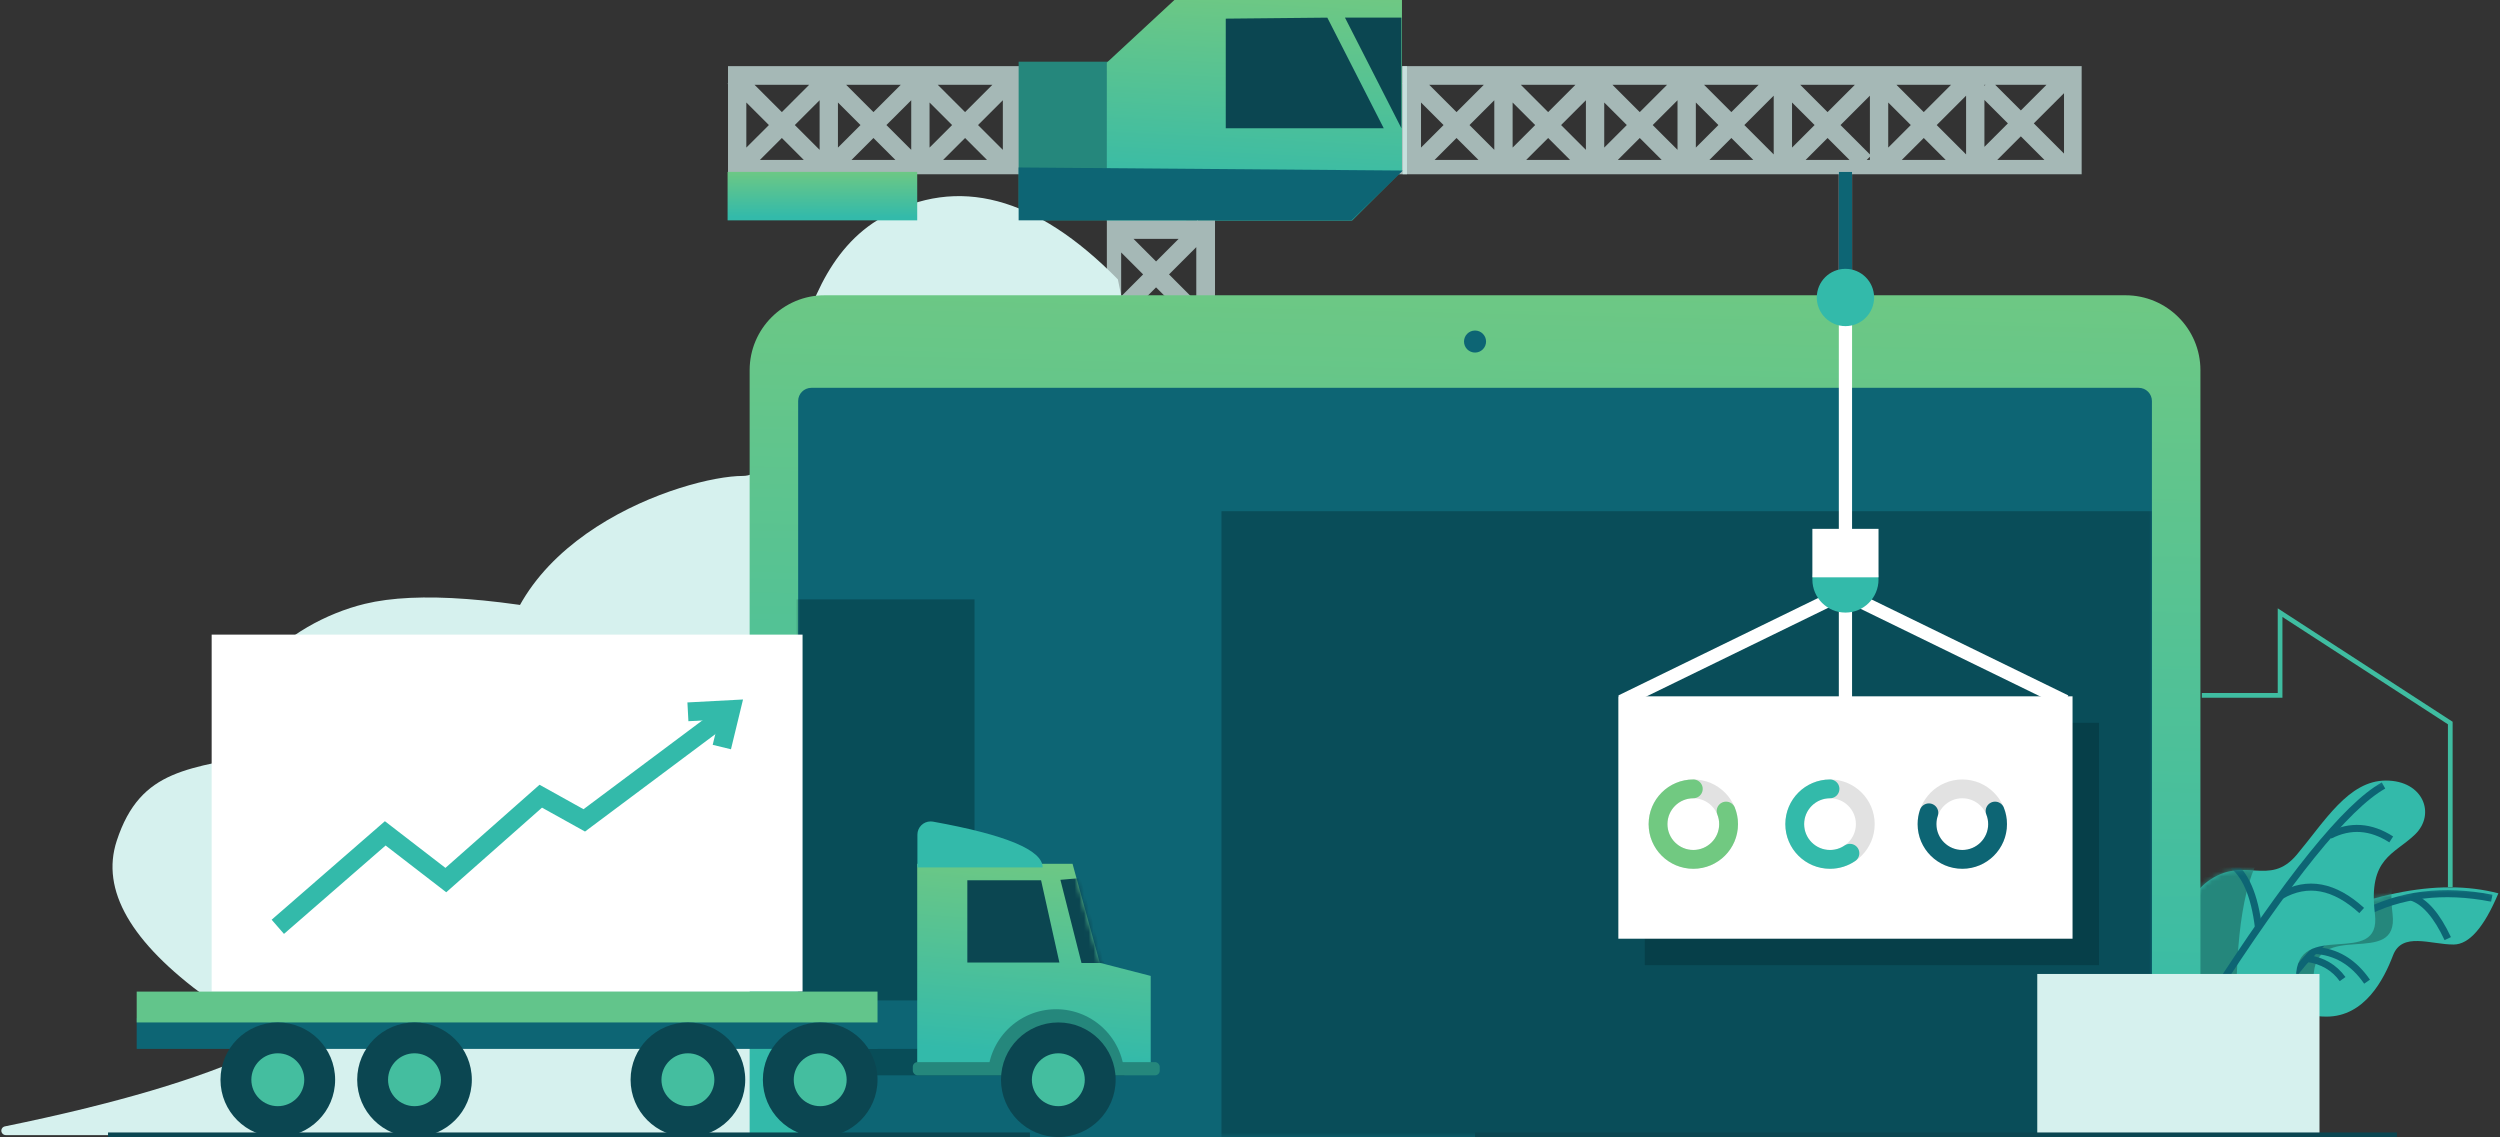
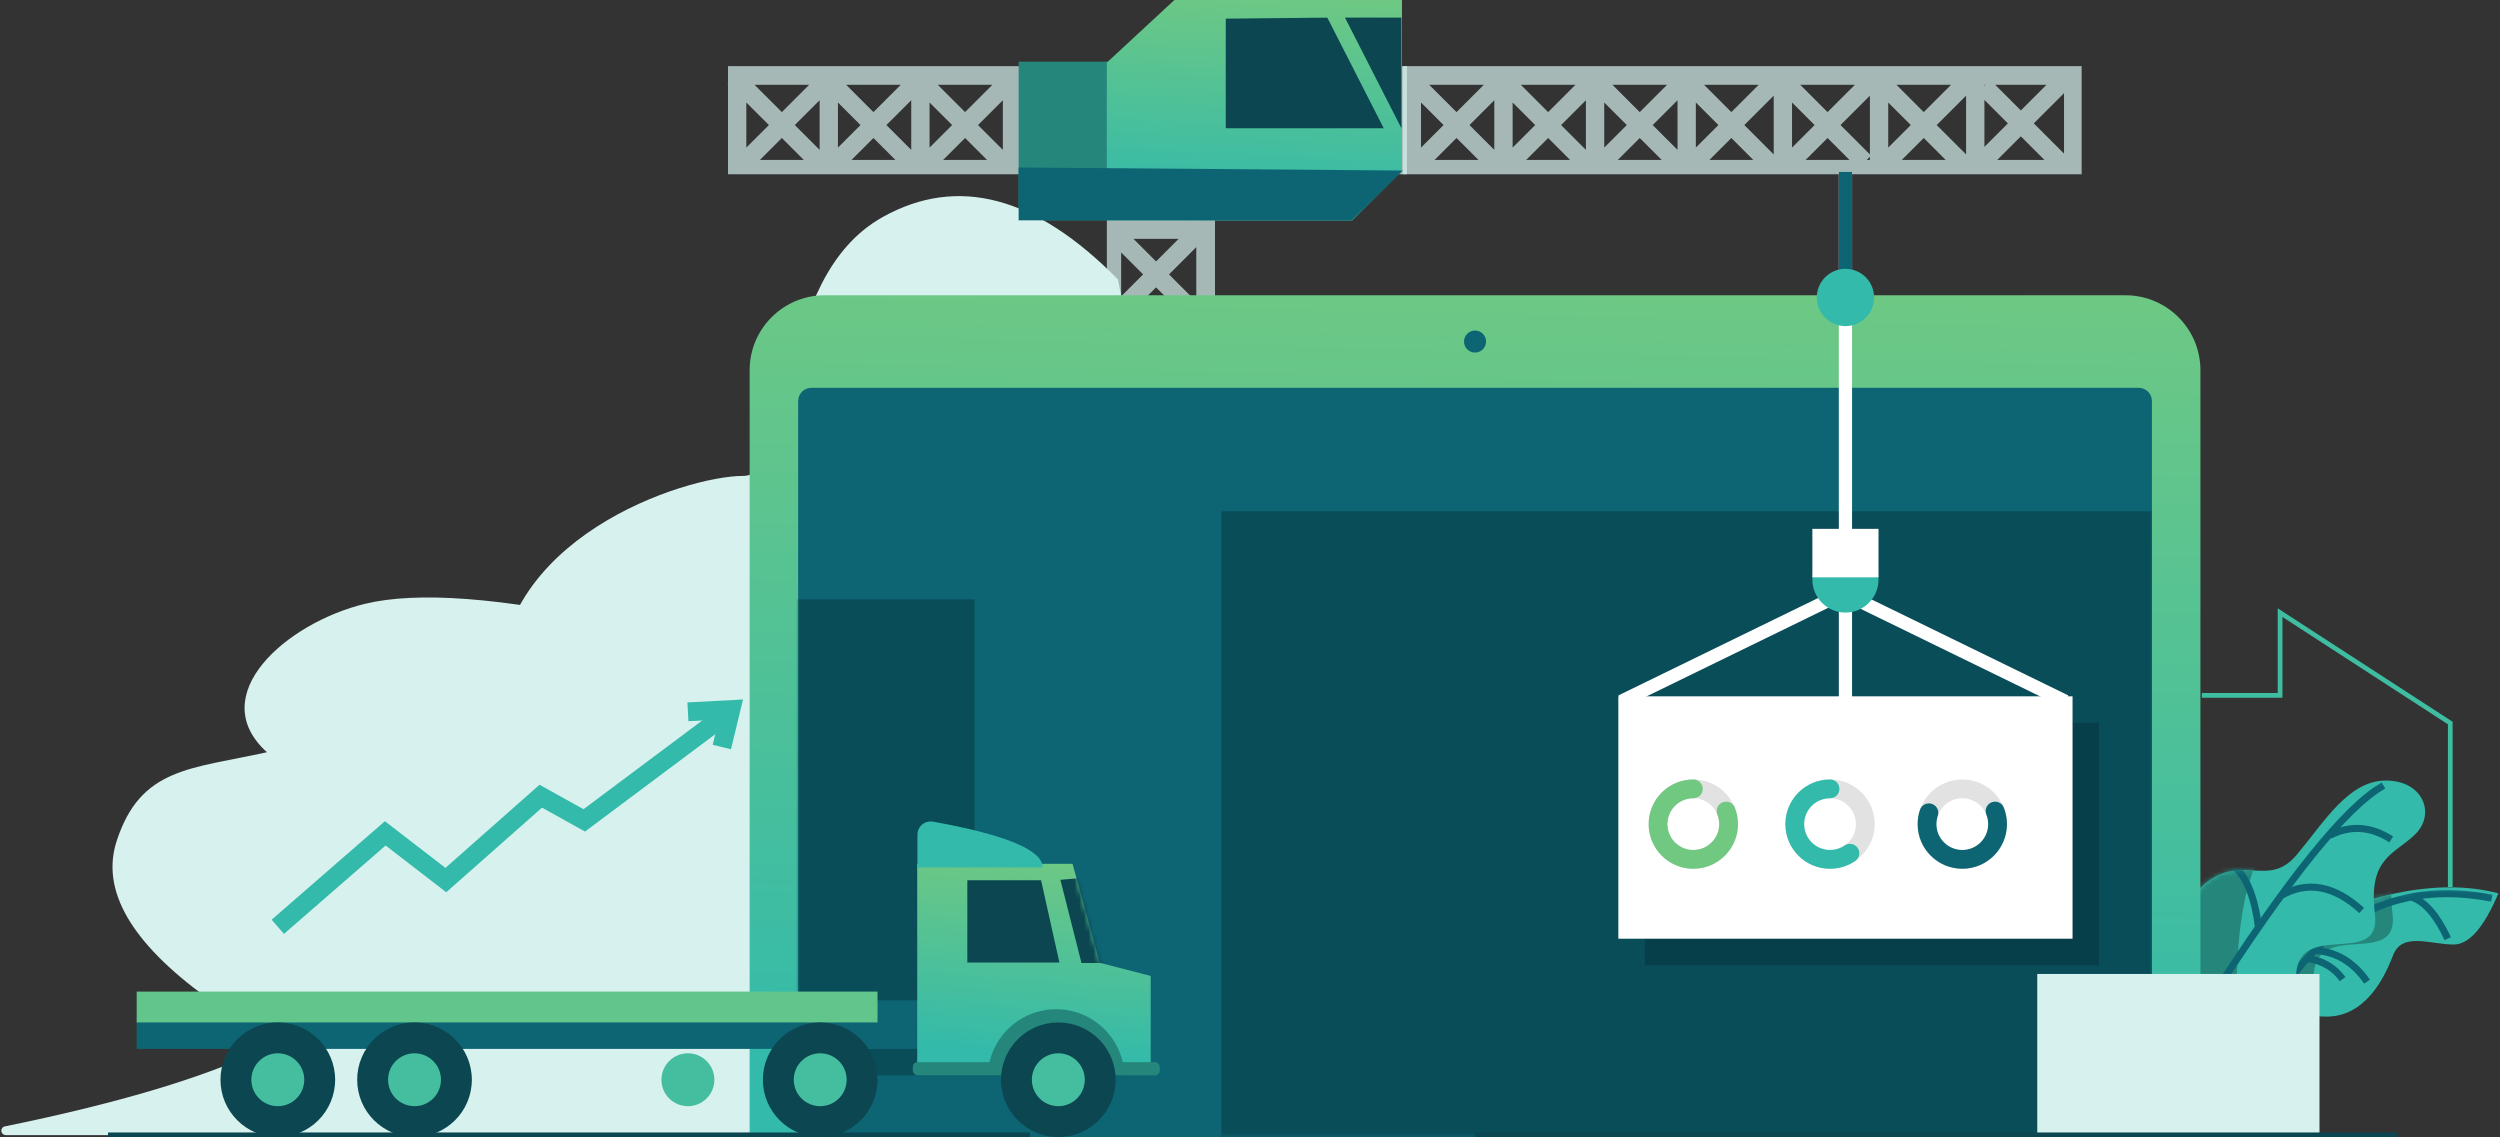
<svg xmlns="http://www.w3.org/2000/svg" xmlns:xlink="http://www.w3.org/1999/xlink" width="532px" height="242px" viewBox="0 0 532 242">
  <rect x="0" y="0" width="532" height="242" fill="#333333" stroke="none" />
  <title>development-illustration@3x</title>
  <desc>Created with Sketch.</desc>
  <defs>
    <path d="M49.102,11.806 C29.625,1.606 13.392,-1.794 0.403,1.606 C3.464,8.87 6.639,12.501 9.931,12.501 C14.868,12.501 20.904,9.744 22.829,14.816 C24.753,19.889 28.833,27.844 36.987,27.844 C42.423,27.844 47.947,25.363 53.559,20.403 L49.102,11.806 Z" id="path-1" />
-     <path d="M49.102,11.806 C29.625,1.606 13.392,-1.794 0.403,1.606 C3.464,8.87 6.639,12.501 9.931,12.501 C14.868,12.501 20.904,9.744 22.829,14.816 C24.753,19.889 28.833,27.844 36.987,27.844 C42.423,27.844 47.947,25.363 53.559,20.403 L49.102,11.806 Z" id="path-3" />
+     <path d="M49.102,11.806 C29.625,1.606 13.392,-1.794 0.403,1.606 C3.464,8.87 6.639,12.501 9.931,12.501 C14.868,12.501 20.904,9.744 22.829,14.816 C24.753,19.889 28.833,27.844 36.987,27.844 C42.423,27.844 47.947,25.363 53.559,20.403 L49.102,11.806 " id="path-3" />
    <path d="M49.102,11.806 C29.625,1.606 13.392,-1.794 0.403,1.606 C3.464,8.87 6.639,12.501 9.931,12.501 C14.868,12.501 20.904,9.744 22.829,14.816 C24.753,19.889 28.833,27.844 36.987,27.844 C42.423,27.844 47.947,25.363 53.559,20.403 L49.102,11.806 Z" id="path-5" />
    <path d="M49.102,11.806 C29.625,1.606 13.392,-1.794 0.403,1.606 C3.464,8.87 6.639,12.501 9.931,12.501 C14.868,12.501 20.904,9.744 22.829,14.816 C24.753,19.889 28.833,27.844 36.987,27.844 C42.423,27.844 47.947,25.363 53.559,20.403 L49.102,11.806 Z" id="path-7" />
    <path d="M49.102,11.806 C29.625,1.606 13.392,-1.794 0.403,1.606 C3.464,8.87 6.639,12.501 9.931,12.501 C14.868,12.501 20.904,9.744 22.829,14.816 C24.753,19.889 28.833,27.844 36.987,27.844 C42.423,27.844 47.947,25.363 53.559,20.403 L49.102,11.806 Z" id="path-9" />
    <path d="M54.433,49.577 C54.27,34.726 51.608,25.399 46.445,21.595 C38.701,15.889 33.402,22.962 27.465,15.889 C21.528,8.816 16.47,0.107 8.494,0.107 C0.518,0.107 -2.164,7.273 2.3,11.581 C6.765,15.889 12.294,16.544 10.837,28.473 C9.379,40.402 27.633,29.233 27.633,42.101 C27.633,50.679 36.566,53.171 54.433,49.577 Z" id="path-11" />
    <path d="M54.433,49.577 C54.27,34.726 51.608,25.399 46.445,21.595 C38.701,15.889 33.402,22.962 27.465,15.889 C21.528,8.816 16.47,0.107 8.494,0.107 C0.518,0.107 -2.164,7.273 2.3,11.581 C6.765,15.889 12.294,16.544 10.837,28.473 C9.379,40.402 27.633,29.233 27.633,42.101 C27.633,50.679 36.566,53.171 54.433,49.577 Z" id="path-13" />
    <path d="M54.433,49.577 C54.27,34.726 51.608,25.399 46.445,21.595 C38.701,15.889 33.402,22.962 27.465,15.889 C21.528,8.816 16.47,0.107 8.494,0.107 C0.518,0.107 -2.164,7.273 2.3,11.581 C6.765,15.889 12.294,16.544 10.837,28.473 C9.379,40.402 27.633,29.233 27.633,42.101 C27.633,50.679 36.566,53.171 54.433,49.577 Z" id="path-15" />
    <path d="M54.433,49.577 C54.27,34.726 51.608,25.399 46.445,21.595 C38.701,15.889 33.402,22.962 27.465,15.889 C21.528,8.816 16.47,0.107 8.494,0.107 C0.518,0.107 -2.164,7.273 2.3,11.581 C6.765,15.889 12.294,16.544 10.837,28.473 C9.379,40.402 27.633,29.233 27.633,42.101 C27.633,50.679 36.566,53.171 54.433,49.577 Z" id="path-17" />
    <path d="M54.433,49.577 C54.27,34.726 51.608,25.399 46.445,21.595 C38.701,15.889 33.402,22.962 27.465,15.889 C21.528,8.816 16.47,0.107 8.494,0.107 C0.518,0.107 -2.164,7.273 2.3,11.581 C6.765,15.889 12.294,16.544 10.837,28.473 C9.379,40.402 27.633,29.233 27.633,42.101 C27.633,50.679 36.566,53.171 54.433,49.577 Z" id="path-19" />
    <linearGradient x1="54.302%" y1="-28.175%" x2="46.166%" y2="92.933%" id="linearGradient-21">
      <stop stop-color="#7ECC79" offset="0%" />
      <stop stop-color="#33BAAA" offset="100%" />
    </linearGradient>
    <linearGradient x1="50.504%" y1="-28.175%" x2="49.551%" y2="92.933%" id="linearGradient-22">
      <stop stop-color="#7ECC79" offset="0%" />
      <stop stop-color="#33BAAA" offset="100%" />
    </linearGradient>
    <linearGradient x1="52.594%" y1="-28.175%" x2="47.688%" y2="92.933%" id="linearGradient-23">
      <stop stop-color="#7ECC79" offset="0%" />
      <stop stop-color="#33BAAA" offset="100%" />
    </linearGradient>
    <path d="M2.815,0 L285.267,0 C286.822,-2.85436032e-16 288.082,1.26 288.082,2.813 L288.082,159.43 L-8.8817842e-16,159.43 L-5.47317068e-17,2.813 C-1.07858098e-15,1.26 1.26,2.85436032e-16 2.815,0 Z" id="path-24" />
    <path d="M2.815,0 L285.267,0 C286.822,-2.85436032e-16 288.082,1.26 288.082,2.813 L288.082,159.43 L-8.8817842e-16,159.43 L-5.47317068e-17,2.813 C-1.07858098e-15,1.26 1.26,2.85436032e-16 2.815,0 Z" id="path-26" />
    <linearGradient x1="51.594%" y1="-28.175%" x2="48.58%" y2="92.933%" id="linearGradient-28">
      <stop stop-color="#7ECC79" offset="0%" />
      <stop stop-color="#33BAAA" offset="100%" />
    </linearGradient>
    <linearGradient x1="55.95%" y1="-28.175%" x2="44.698%" y2="92.933%" id="linearGradient-29">
      <stop stop-color="#7ECC79" offset="0%" />
      <stop stop-color="#33BAAA" offset="100%" />
    </linearGradient>
    <polygon id="path-30" points="0 43.664 0 0 33.053 0 38.84 21.072 49.689 23.861 49.689 43.664" />
    <polygon id="path-32" points="0 43.664 0 0 33.053 0 38.84 21.072 49.689 23.861 49.689 43.664" />
    <polygon id="path-34" points="0 43.664 0 0 33.053 0 38.84 21.072 49.689 23.861 49.689 43.664" />
  </defs>
  <g id="Pages" stroke="none" stroke-width="1" fill="none" fill-rule="evenodd">
    <g id="Company" transform="translate(-865, -3302)">
      <g id="Brands/Startups" transform="translate(239, 3040)">
        <g id="development-illustration@3x" transform="translate(626, 262)">
          <g id="Group-28">
            <g id="Group-35" transform="translate(496.56, 191.995) scale(-1, 1) translate(-496.56, -191.995) translate(461.06, 165.995)">
              <g id="Mask" transform="translate(0, 22.499)">
                <g id="path-2-link" fill="#33BAAA" fill-rule="nonzero">
                  <path d="M49.102,11.806 C29.625,1.606 13.392,-1.794 0.403,1.606 C3.464,8.87 6.639,12.501 9.931,12.501 C14.868,12.501 20.904,9.744 22.829,14.816 C24.753,19.889 28.833,27.844 36.987,27.844 C42.423,27.844 47.947,25.363 53.559,20.403 L49.102,11.806 Z" id="path-2" />
                </g>
                <g id="Clipped">
                  <mask id="mask-2" fill="white">
                    <use xlink:href="#path-1" />
                  </mask>
                  <g id="path-2" />
                  <path d="M66.523,27.078 C66.361,12.227 63.698,2.899 58.536,-0.905 C50.791,-6.61 45.492,0.463 39.555,-6.61 C33.618,-13.684 28.56,-22.392 20.584,-22.392 C12.608,-22.392 9.926,-15.226 14.39,-10.918 C18.855,-6.61 24.384,-5.955 22.927,5.974 C21.469,17.902 39.723,6.734 39.723,19.602 C39.723,28.18 48.656,30.672 66.523,27.078 Z" id="Shape" fill="#25877C" fill-rule="nonzero" mask="url(#mask-2)" />
                </g>
                <g id="Path-73-Clipped">
                  <mask id="mask-4" fill="white">
                    <use xlink:href="#path-3" />
                  </mask>
                  <g id="path-2" />
                  <path d="M50.019,28.282 C38.517,7.177 22.448,-1.37 1.811,2.641" id="Path-73" stroke="#0D6574" stroke-width="1.5" mask="url(#mask-4)" />
                </g>
                <g id="Path-74-Clipped">
                  <mask id="mask-6" fill="white">
                    <use xlink:href="#path-5" />
                  </mask>
                  <g id="path-2" />
                  <path d="M18.852,2.428 C16.055,3.352 13.498,6.291 11.18,11.244" id="Path-74" stroke="#0D6574" stroke-width="1.5" mask="url(#mask-6)" />
                </g>
                <g id="Path-75-Clipped">
                  <mask id="mask-8" fill="white">
                    <use xlink:href="#path-7" />
                  </mask>
                  <g id="path-2" />
                  <path d="M39.563,13.75 C34.991,13.983 31.253,16.202 28.349,20.408" id="Path-75" stroke="#0D6574" stroke-width="1.5" mask="url(#mask-8)" />
                </g>
                <g id="Path-76-Clipped">
                  <mask id="mask-10" fill="white">
                    <use xlink:href="#path-9" />
                  </mask>
                  <g id="path-2" />
                  <path d="M41.069,15.474 C37.855,15.915 35.35,17.376 33.555,19.858" id="Path-76" stroke="#0D6574" stroke-width="1.5" mask="url(#mask-10)" />
                </g>
              </g>
              <g id="Path-64" transform="translate(15.842, 0)">
                <g id="Mask" fill="#33BAAA" fill-rule="nonzero">
                  <path d="M54.433,49.577 C54.27,34.726 51.608,25.399 46.445,21.595 C38.701,15.889 33.402,22.962 27.465,15.889 C21.528,8.816 16.47,0.107 8.494,0.107 C0.518,0.107 -2.164,7.273 2.3,11.581 C6.765,15.889 12.294,16.544 10.837,28.473 C9.379,40.402 27.633,29.233 27.633,42.101 C27.633,50.679 36.566,53.171 54.433,49.577 Z" id="path-4" />
                </g>
                <g id="Clipped">
                  <mask id="mask-12" fill="white">
                    <use xlink:href="#path-11" />
                  </mask>
                  <g id="path-4" />
                  <path d="M40.301,51.264 C40.605,32.546 38.58,20.366 34.227,14.724 L49.95,7.875 L47.771,54.986 L40.301,51.264 Z" id="Shape" fill="#25877C" fill-rule="nonzero" mask="url(#mask-12)" />
                </g>
                <g id="Path-67-Clipped">
                  <mask id="mask-14" fill="white">
                    <use xlink:href="#path-13" />
                  </mask>
                  <g id="path-4" />
                  <path d="M46.154,47.192 C29.286,20.918 16.904,5.574 9.008,1.158" id="Path-67" stroke="#0D6574" stroke-width="1.5" mask="url(#mask-14)" />
                </g>
                <g id="Path-68-Clipped">
                  <mask id="mask-16" fill="white">
                    <use xlink:href="#path-15" />
                  </mask>
                  <g id="path-4" />
                  <path d="M30.77,24.57 C25.174,21.391 19.467,22.454 13.649,27.759" id="Path-68" stroke="#0D6574" stroke-width="1.5" mask="url(#mask-16)" />
                </g>
                <g id="Path-69-Clipped">
                  <mask id="mask-18" fill="white">
                    <use xlink:href="#path-17" />
                  </mask>
                  <g id="path-4" />
                  <path d="M35.607,31.461 C36.443,24.464 38.437,19.889 41.591,17.735" id="Path-69" stroke="#0D6574" stroke-width="1.5" mask="url(#mask-18)" />
                </g>
                <g id="Path-70-Clipped">
                  <mask id="mask-20" fill="white">
                    <use xlink:href="#path-19" />
                  </mask>
                  <g id="path-4" />
                  <path d="M20.447,11.778 C16.074,9.543 11.713,9.828 7.365,12.632" id="Path-70" stroke="#0D6574" stroke-width="1.5" mask="url(#mask-20)" />
                </g>
              </g>
            </g>
            <path d="M250.005,34.036 L245.332,29.366 L240.659,34.036 L250.005,34.036 Z M254.344,34.036 L254.344,33.347 L253.654,34.036 L254.344,34.036 Z M254.344,32.862 L254.344,20.359 L248.089,26.611 L254.344,32.862 Z M239.523,18.05 L245.332,23.855 L251.14,18.05 L239.523,18.05 Z M237.773,21.812 L237.773,31.409 L242.575,26.611 L237.773,21.812 Z M233.874,32.862 L233.874,20.359 L227.619,26.611 L233.874,32.862 Z M291.491,34.036 L286.465,29.013 L281.438,34.036 L291.491,34.036 Z M295.651,34.036 L295.651,32.819 L295.651,34.036 Z M295.651,32.683 L295.651,19.831 L289.222,26.257 L295.651,32.683 Z M278.712,21.265 L278.712,31.25 L283.708,26.257 L278.712,21.265 Z M278.925,18.05 L278.712,18.05 L278.712,18.262 L278.925,18.05 Z M286.465,23.502 L291.92,18.05 L281.01,18.05 L286.465,23.502 Z M294.005,18.05 L295.651,18.05 L294.005,18.05 Z M299.405,37.081 L154.92,37.081 L154.92,17.915 L154.832,17.827 L154.92,17.74 L154.92,14.067 L295.651,14.067 L299.405,14.067 L299.405,37.081 Z M270.474,34.036 L265.801,29.366 L261.129,34.036 L270.474,34.036 Z M274.813,32.862 L274.813,20.359 L268.558,26.611 L274.813,32.862 Z M259.993,18.05 L265.801,23.855 L271.61,18.05 L259.993,18.05 Z M258.243,21.812 L258.243,31.409 L263.044,26.611 L258.243,21.812 Z M230.671,18.05 L219.054,18.05 L224.862,23.855 L230.671,18.05 Z M211.176,18.05 L199.559,18.05 L205.367,23.855 L211.176,18.05 Z M191.681,18.05 L180.064,18.05 L185.872,23.855 L191.681,18.05 Z M172.186,18.05 L160.569,18.05 L166.378,23.855 L172.186,18.05 Z M171.05,34.036 L166.378,29.366 L161.705,34.036 L171.05,34.036 Z M174.415,31.888 L174.415,21.333 L169.135,26.611 L174.415,31.888 Z M158.819,21.812 L158.819,31.409 L163.621,26.611 L158.819,21.812 Z M190.545,34.036 L185.872,29.366 L181.2,34.036 L190.545,34.036 Z M193.91,31.888 L193.91,21.333 L188.629,26.611 L193.91,31.888 Z M178.314,21.812 L178.314,31.409 L183.115,26.611 L178.314,21.812 Z M197.809,21.812 L197.809,31.409 L202.61,26.611 L197.809,21.812 Z M213.405,31.888 L213.405,21.333 L208.124,26.611 L213.405,31.888 Z M210.04,34.036 L205.367,29.366 L200.694,34.036 L210.04,34.036 Z M224.862,29.366 L220.189,34.036 L229.535,34.036 L224.862,29.366 Z M217.303,21.812 L217.303,31.409 L222.105,26.611 L217.303,21.812 Z" id="Combined-Shape-Copy" fill="#D6F1EE" fill-rule="nonzero" opacity="0.7" />
            <polygon id="Rectangle-45" fill="#25877C" fill-rule="nonzero" points="216.765 13.13 252.424 13.13 252.424 46.891 216.765 46.891" />
            <path d="M237.883,59.452 C220.465,41.733 203.798,37.304 187.884,46.163 C164.012,59.452 170.17,101.278 158.073,101.278 C145.977,101.278 104.531,114.462 106.159,148.3 C107.788,182.138 81.325,168.882 75.516,204.833 C72.912,218.446 48.084,230.068 1.033,239.697 L1.033,239.697 C0.525,239.801 0.198,240.297 0.302,240.804 C0.391,241.24 0.775,241.554 1.221,241.554 L275.285,241.554 L237.883,59.452 Z" id="Path-160" fill="#D6F1EE" fill-rule="nonzero" />
            <polygon id="Path-161" fill="url(#linearGradient-21)" fill-rule="nonzero" points="235.533 13.323 249.911 0 298.339 0 298.339 36.321 287.725 46.928 235.533 46.928" />
-             <polygon id="Rectangle-47" fill="url(#linearGradient-22)" fill-rule="nonzero" points="154.832 36.575 195.183 36.575 195.183 46.891 154.832 46.891" />
            <polygon id="Rectangle-46" fill="#0D6574" fill-rule="nonzero" points="216.765 35.637 298.53 36.289 287.642 46.891 216.765 46.891" />
            <path d="M393.576,34.036 L388.904,29.366 L384.231,34.036 L393.576,34.036 Z M397.915,34.036 L397.915,33.347 L397.226,34.036 L397.915,34.036 Z M397.915,32.862 L397.915,20.359 L391.661,26.611 L397.915,32.862 Z M383.095,18.05 L388.904,23.855 L394.712,18.05 L383.095,18.05 Z M381.345,21.812 L381.345,31.409 L386.147,26.611 L381.345,21.812 Z M377.446,32.862 L377.446,20.359 L371.191,26.611 L377.446,32.862 Z M435.063,34.036 L430.036,29.013 L425.01,34.036 L435.063,34.036 Z M439.223,34.036 L439.223,32.819 L439.223,34.036 Z M439.223,32.683 L439.223,19.831 L432.793,26.257 L439.223,32.683 Z M422.284,21.265 L422.284,31.25 L427.279,26.257 L422.284,21.265 Z M422.496,18.05 L422.284,18.05 L422.284,18.262 L422.496,18.05 Z M430.036,23.502 L435.491,18.05 L424.581,18.05 L430.036,23.502 Z M437.576,18.05 L439.223,18.05 L437.576,18.05 Z M442.977,37.081 L298.492,37.081 L298.492,17.915 L298.404,17.827 L298.492,17.74 L298.492,14.067 L439.223,14.067 L442.977,14.067 L442.977,37.081 Z M414.046,34.036 L409.373,29.366 L404.7,34.036 L414.046,34.036 Z M418.385,32.862 L418.385,20.359 L412.13,26.611 L418.385,32.862 Z M403.565,18.05 L409.373,23.855 L415.182,18.05 L403.565,18.05 Z M401.814,21.812 L401.814,31.409 L406.616,26.611 L401.814,21.812 Z M374.242,18.05 L362.626,18.05 L368.434,23.855 L374.242,18.05 Z M354.748,18.05 L343.131,18.05 L348.939,23.855 L354.748,18.05 Z M335.253,18.05 L323.636,18.05 L329.444,23.855 L335.253,18.05 Z M315.758,18.05 L304.141,18.05 L309.949,23.855 L315.758,18.05 Z M314.622,34.036 L309.949,29.366 L305.277,34.036 L314.622,34.036 Z M317.987,31.888 L317.987,21.333 L312.706,26.611 L317.987,31.888 Z M302.391,21.812 L302.391,31.409 L307.192,26.611 L302.391,21.812 Z M334.117,34.036 L329.444,29.366 L324.771,34.036 L334.117,34.036 Z M337.481,31.888 L337.481,21.333 L332.201,26.611 L337.481,31.888 Z M321.886,21.812 L321.886,31.409 L326.687,26.611 L321.886,21.812 Z M341.38,21.812 L341.38,31.409 L346.182,26.611 L341.38,21.812 Z M356.976,31.888 L356.976,21.333 L351.696,26.611 L356.976,31.888 Z M353.612,34.036 L348.939,29.366 L344.266,34.036 L353.612,34.036 Z M368.434,29.366 L363.761,34.036 L373.107,34.036 L368.434,29.366 Z M360.875,21.812 L360.875,31.409 L365.677,26.611 L360.875,21.812 Z" id="Combined-Shape" fill="#D6F1EE" fill-rule="nonzero" opacity="0.7" />
            <path d="M269.932,127.597 L265.26,122.927 L260.587,127.597 L269.932,127.597 Z M274.271,127.597 L274.271,126.908 L273.582,127.597 L274.271,127.597 Z M274.271,126.423 L274.271,113.92 L268.017,120.171 L274.271,126.423 Z M259.451,111.611 L265.26,117.416 L271.068,111.611 L259.451,111.611 Z M257.701,115.373 L257.701,124.97 L262.503,120.171 L257.701,115.373 Z M253.802,126.423 L253.802,113.92 L247.547,120.171 L253.802,126.423 Z M311.419,127.597 L306.392,122.574 L301.366,127.597 L311.419,127.597 Z M315.579,127.597 L315.579,126.38 L315.579,127.597 Z M315.579,126.244 L315.579,113.392 L309.149,119.818 L315.579,126.244 Z M298.64,114.826 L298.64,124.811 L303.635,119.818 L298.64,114.826 Z M298.852,111.611 L298.64,111.611 L298.64,111.823 L298.852,111.611 Z M306.392,117.063 L311.847,111.611 L300.937,111.611 L306.392,117.063 Z M313.932,111.611 L315.579,111.611 L313.932,111.611 Z M319.333,130.642 L174.848,130.642 L174.848,111.476 L174.76,111.388 L174.848,111.301 L174.848,107.628 L315.579,107.628 L319.333,107.628 L319.333,130.642 Z M290.402,127.597 L285.729,122.927 L281.056,127.597 L290.402,127.597 Z M294.741,126.423 L294.741,113.92 L288.486,120.171 L294.741,126.423 Z M279.921,111.611 L285.729,117.416 L291.538,111.611 L279.921,111.611 Z M278.17,115.373 L278.17,124.97 L282.972,120.171 L278.17,115.373 Z M250.598,111.611 L238.982,111.611 L244.79,117.416 L250.598,111.611 Z M231.103,111.611 L219.487,111.611 L225.295,117.416 L231.103,111.611 Z M211.609,111.611 L199.992,111.611 L205.8,117.416 L211.609,111.611 Z M192.114,111.611 L180.497,111.611 L186.305,117.416 L192.114,111.611 Z M190.978,127.597 L186.305,122.927 L181.633,127.597 L190.978,127.597 Z M194.343,125.449 L194.343,114.894 L189.062,120.171 L194.343,125.449 Z M178.747,115.373 L178.747,124.97 L183.548,120.171 L178.747,115.373 Z M210.473,127.597 L205.8,122.927 L201.127,127.597 L210.473,127.597 Z M213.837,125.449 L213.837,114.894 L208.557,120.171 L213.837,125.449 Z M198.242,115.373 L198.242,124.97 L203.043,120.171 L198.242,115.373 Z M217.736,115.373 L217.736,124.97 L222.538,120.171 L217.736,115.373 Z M233.332,125.449 L233.332,114.894 L228.052,120.171 L233.332,125.449 Z M229.968,127.597 L225.295,122.927 L220.622,127.597 L229.968,127.597 Z M244.79,122.927 L240.117,127.597 L249.463,127.597 L244.79,122.927 Z M237.231,115.373 L237.231,124.97 L242.033,120.171 L237.231,115.373 Z" id="Combined-Shape-Copy-2" fill="#D6F1EE" fill-rule="nonzero" opacity="0.7" transform="translate(247.046, 119.135) rotate(90) translate(-247.046, -119.135) " />
            <path d="M175.477,62.834 L452.298,62.834 C461.108,62.834 468.25,69.972 468.25,78.777 L468.25,241.959 L159.524,241.959 L159.524,78.777 C159.524,69.972 166.666,62.834 175.477,62.834 Z" id="Rectangle-28" fill="url(#linearGradient-23)" fill-rule="nonzero" />
            <ellipse id="Oval-6" fill="#0D6574" fill-rule="nonzero" cx="313.887" cy="72.682" rx="2.346" ry="2.345" />
            <g id="Rectangle-41-Copy" transform="translate(169.846, 82.529)">
              <g id="Mask" fill="#0D6574" fill-rule="nonzero">
                <path d="M2.815,0 L285.267,0 C286.822,-2.85436032e-16 288.082,1.26 288.082,2.813 L288.082,159.43 L-8.8817842e-16,159.43 L-5.47317068e-17,2.813 C-1.07858098e-15,1.26 1.26,2.85436032e-16 2.815,0 Z" id="path-7" />
              </g>
              <g id="Rectangle-42-Clipped">
                <mask id="mask-25" fill="white">
                  <use xlink:href="#path-24" />
                </mask>
                <g id="path-7" />
                <polygon id="Rectangle-42" fill="#094D59" fill-rule="nonzero" mask="url(#mask-25)" points="90.084 26.259 288.082 26.259 288.082 159.43 90.084 159.43" />
              </g>
              <g id="Clipped">
                <mask id="mask-27" fill="white">
                  <use xlink:href="#path-26" />
                </mask>
                <g id="path-7" />
                <polygon id="Rectangle-path" fill-opacity="0.439" fill="#042F36" fill-rule="nonzero" mask="url(#mask-27)" points="-88.207 45.016 37.535 45.016 37.535 130.358 -88.207 130.358" />
              </g>
            </g>
            <polygon id="Rectangle-44" fill="#D6F1EE" fill-rule="nonzero" points="433.53 207.26 493.587 207.26 493.587 241.959 433.53 241.959" />
            <polygon id="Rectangle-43" fill-opacity="0.439" fill="#042F36" fill-rule="nonzero" points="174.538 223.203 239.286 223.203 239.286 228.83 174.538 228.83" />
            <g id="Group-26" transform="translate(22.521, 126.607)">
              <g id="Group-22" transform="translate(171.723, 47.829)">
                <g id="Path-159" transform="translate(0, 9.378)">
                  <g id="Mask" transform="translate(0.938, 0)" fill="url(#linearGradient-29)" fill-rule="nonzero">
                    <polygon id="path-9" points="0 43.664 0 0 33.053 0 38.84 21.072 49.689 23.861 49.689 43.664" />
                  </g>
                  <g id="Path-158-Clipped" transform="translate(0.938, 0)">
                    <mask id="mask-31" fill="white">
                      <use xlink:href="#path-30" />
                    </mask>
                    <g id="path-9" />
                    <polygon id="Path-158" fill="#0B4651" fill-rule="nonzero" mask="url(#mask-31)" points="10.667 3.508 10.667 21.01 30.256 21.01 26.36 3.508" />
                  </g>
                  <g id="Oval-5-Clipped" transform="translate(0.938, 0)">
                    <mask id="mask-33" fill="white">
                      <use xlink:href="#path-32" />
                    </mask>
                    <g id="path-9" />
                    <ellipse id="Oval-5" fill="#25877C" fill-rule="nonzero" mask="url(#mask-33)" cx="29.559" cy="45.485" rx="14.545" ry="14.536" />
                  </g>
                  <g id="Clipped" transform="translate(0.938, 0)">
                    <mask id="mask-35" fill="white">
                      <use xlink:href="#path-34" />
                    </mask>
                    <g id="path-9" />
                    <polygon id="Shape" fill="#0B4651" fill-rule="nonzero" mask="url(#mask-35)" points="30.471 3.413 34.962 21.117 39.762 21.117 34.747 3.04" />
                  </g>
                  <rect id="Rectangle-29" fill="#25877C" fill-rule="nonzero" x="0" y="42.202" width="52.549" height="2.813" rx="1" />
                </g>
                <path d="M0.98,10.152 L0.98,3.177 L0.98,3.177 C0.98,1.623 2.24,0.364 3.795,0.364 C3.963,0.364 4.131,0.379 4.296,0.409 C19.852,3.219 27.63,6.467 27.63,10.152 L0.98,10.152 Z" id="Path-157" fill="#33BAAA" fill-rule="nonzero" />
              </g>
              <g id="Group-24" transform="translate(190.491, 90.969)" fill-rule="nonzero">
                <ellipse id="Oval-5" fill="#0B4651" cx="12.199" cy="12.192" rx="12.199" ry="12.192" />
                <ellipse id="Oval-5-Copy" fill="#44BE9F" cx="12.199" cy="12.192" rx="5.63" ry="5.627" />
              </g>
              <g id="Group-25">
                <path d="M21.466,85.681 C5.282,73.905 -1.102,62.789 2.314,52.332 C7.439,36.647 18.064,37.076 34.282,33.466 C20.873,21.334 38.379,5.954 55.127,1.89 C66.293,-0.819 84.195,0.535 108.834,5.954 L80.9,95.724 L21.466,85.681 Z" id="Path-18" fill="#D6F1EE" fill-rule="nonzero" />
-                 <polygon id="Rectangle-41" fill="#FFFFFF" fill-rule="nonzero" points="22.521 8.44 148.264 8.44 148.264 84.404 22.521 84.404" />
                <g id="Group-23" transform="translate(0, 84.404)">
                  <path d="M0.467,30.479 L196.645,30.479" id="Line" stroke="#0B4651" />
                  <path d="M291.364,30.479 L487.542,30.479" id="Line-Copy" stroke="#0B4651" />
                  <polygon id="Rectangle-40" fill="#0D6574" fill-rule="nonzero" points="6.569 5.627 164.216 5.627 164.216 12.192 6.569 12.192" />
                  <polygon id="Rectangle-40-Copy" fill="#62C58B" fill-rule="nonzero" points="6.569 0 164.216 0 164.216 6.565 6.569 6.565" />
                  <g id="Group-20" transform="translate(24.398, 6.565)" fill-rule="nonzero">
                    <ellipse id="Oval-5-Copy-3" fill="#0B4651" cx="12.199" cy="12.192" rx="12.199" ry="12.192" />
                    <ellipse id="Oval-5-Copy-2" fill="#44BE9F" cx="12.199" cy="12.192" rx="5.63" ry="5.627" />
                  </g>
                  <g id="Group-20-Copy" transform="translate(53.488, 6.565)" fill-rule="nonzero">
                    <ellipse id="Oval-5-Copy-3" fill="#0B4651" cx="12.199" cy="12.192" rx="12.199" ry="12.192" />
                    <ellipse id="Oval-5-Copy-2" fill="#44BE9F" cx="12.199" cy="12.192" rx="5.63" ry="5.627" />
                  </g>
                  <ellipse id="Oval-5-Copy-3" fill="#0B4651" fill-rule="nonzero" cx="152.017" cy="18.757" rx="12.199" ry="12.192" />
                  <ellipse id="Oval-5-Copy-2" fill="#44BE9F" fill-rule="nonzero" cx="152.017" cy="18.757" rx="5.63" ry="5.627" />
                  <g id="Group-20-Copy-3" transform="translate(111.667, 6.565)" fill-rule="nonzero">
-                     <ellipse id="Oval-5-Copy-3" fill="#0B4651" cx="12.199" cy="12.192" rx="12.199" ry="12.192" />
                    <ellipse id="Oval-5-Copy-2" fill="#44BE9F" cx="12.199" cy="12.192" rx="5.63" ry="5.627" />
                  </g>
                </g>
                <g id="Group-37" transform="translate(36.597, 24.383)" stroke="#33BAAA" stroke-width="4">
                  <polyline id="Path-212" points="0 46.235 22.863 26.346 35.754 36.291 55.957 18.44 65.214 23.587 95.517 0.938" />
                  <polyline id="Path-213" points="87.269 0.485 96.422 6.25277607e-13 94.488 7.982" />
                </g>
              </g>
            </g>
            <polygon id="Rectangle-50" fill="#FFFFFF" fill-rule="nonzero" points="391.303 36.575 394.119 36.575 394.119 170.684 391.303 170.684" />
            <polygon id="Rectangle-50-Copy" fill="#0D6574" fill-rule="nonzero" points="391.303 36.575 394.119 36.575 394.119 61.897 391.303 61.897" />
            <polygon id="Path-162" fill="#0B4651" fill-rule="nonzero" points="298.22 3.751 286.209 3.751 298.22 27.294" />
            <polygon id="Path-162-Copy" fill="#0B4651" fill-rule="nonzero" transform="translate(277.652, 15.523) rotate(180) translate(-277.652, -15.523) " points="294.463 3.751 260.841 3.751 272.852 27.294 294.463 27.078" />
            <polygon id="Rectangle-48-Copy" fill-opacity="0.439" fill="#042F36" fill-rule="nonzero" points="350.015 153.804 446.668 153.804 446.668 205.384 350.015 205.384" />
            <polygon id="Rectangle-48" fill="#FFFFFF" fill-rule="nonzero" points="344.385 148.177 441.037 148.177 441.037 199.757 344.385 199.757" />
            <ellipse id="Oval-8" stroke="#E2E2E2" stroke-width="4" stroke-linecap="round" cx="360.337" cy="175.374" rx="7.507" ry="7.503" />
            <path d="M360.337,167.871 C356.191,167.871 352.83,171.23 352.83,175.374 C352.83,179.517 356.191,182.876 360.337,182.876 C364.483,182.876 367.844,179.517 367.844,175.374 C367.844,174.39 367.654,173.45 367.31,172.589" id="Oval-7" stroke="#71C981" stroke-width="4" stroke-linecap="round" />
            <ellipse id="Oval-8-Copy" stroke="#E2E2E2" stroke-width="4" stroke-linecap="round" cx="417.578" cy="175.374" rx="7.507" ry="7.503" />
            <path d="M410.467,172.963 C410.21,173.72 410.071,174.53 410.071,175.374 C410.071,179.517 413.432,182.876 417.578,182.876 C421.724,182.876 425.085,179.517 425.085,175.374 C425.085,174.39 424.895,173.45 424.551,172.589" id="Oval-7-Copy-5" stroke="#0D6574" stroke-width="4" stroke-linecap="round" />
            <ellipse id="Oval-8" stroke="#E2E2E2" stroke-width="4" stroke-linecap="round" cx="389.427" cy="175.374" rx="7.507" ry="7.503" />
            <path d="M389.427,167.871 C385.281,167.871 381.92,171.23 381.92,175.374 C381.92,179.517 385.281,182.876 389.427,182.876 C390.999,182.876 392.458,182.393 393.664,181.568" id="Oval-7-Copy-4" stroke="#33BAAA" stroke-width="4" stroke-linecap="round" />
            <polygon id="Rectangle-51" fill="#FFFFFF" fill-rule="nonzero" transform="translate(417.603, 138.56) rotate(-64) translate(-417.603, -138.56) " points="416.195 114.176 419.01 114.176 419.01 162.943 416.195 162.943" />
            <polygon id="Rectangle-51-Copy" fill="#FFFFFF" fill-rule="nonzero" transform="translate(366.93, 138.56) scale(-1, 1) rotate(-64) translate(-366.93, -138.56) " points="365.523 114.176 368.338 114.176 368.338 162.943 365.523 162.943" />
            <g id="Group-27" transform="translate(385.673, 112.539)" fill-rule="nonzero">
              <ellipse id="Oval-7-Copy" fill="#33BAAA" cx="7.038" cy="10.785" rx="7.038" ry="7.034" />
              <rect id="Rectangle-49" fill="#FFFFFF" x="0" y="0" width="14.076" height="10.316" />
            </g>
            <ellipse id="Oval-7-Copy-2" fill="#33BAAA" fill-rule="nonzero" cx="392.711" cy="63.303" rx="6.099" ry="6.096" />
            <polyline id="Path-163" stroke="#3FBDA1" points="468.551 147.974 485.203 147.974 485.203 130.371 521.419 153.861 521.419 188.748" />
          </g>
        </g>
      </g>
    </g>
  </g>
</svg>